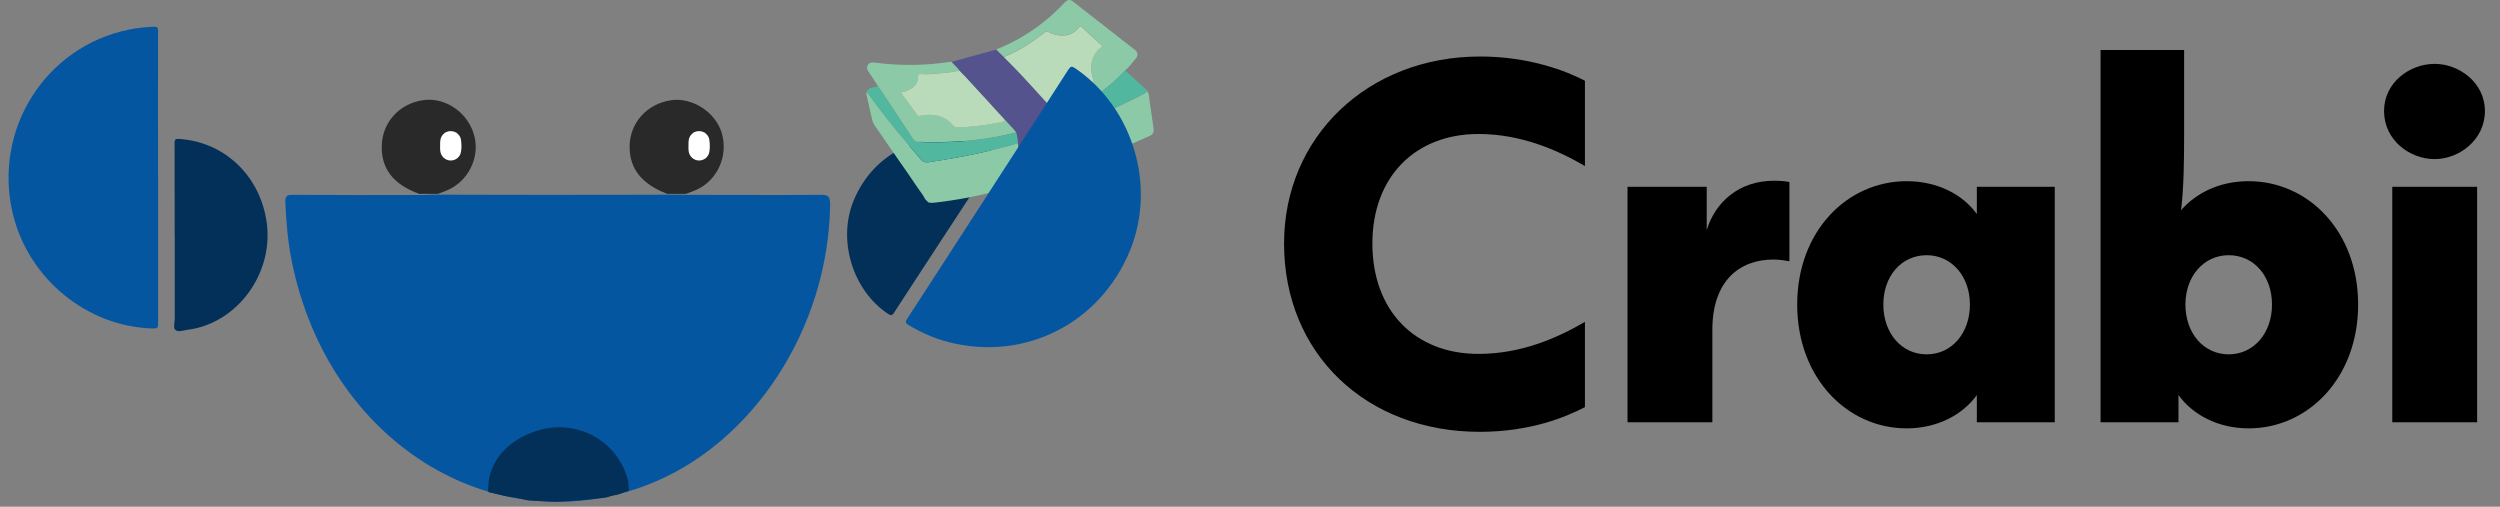
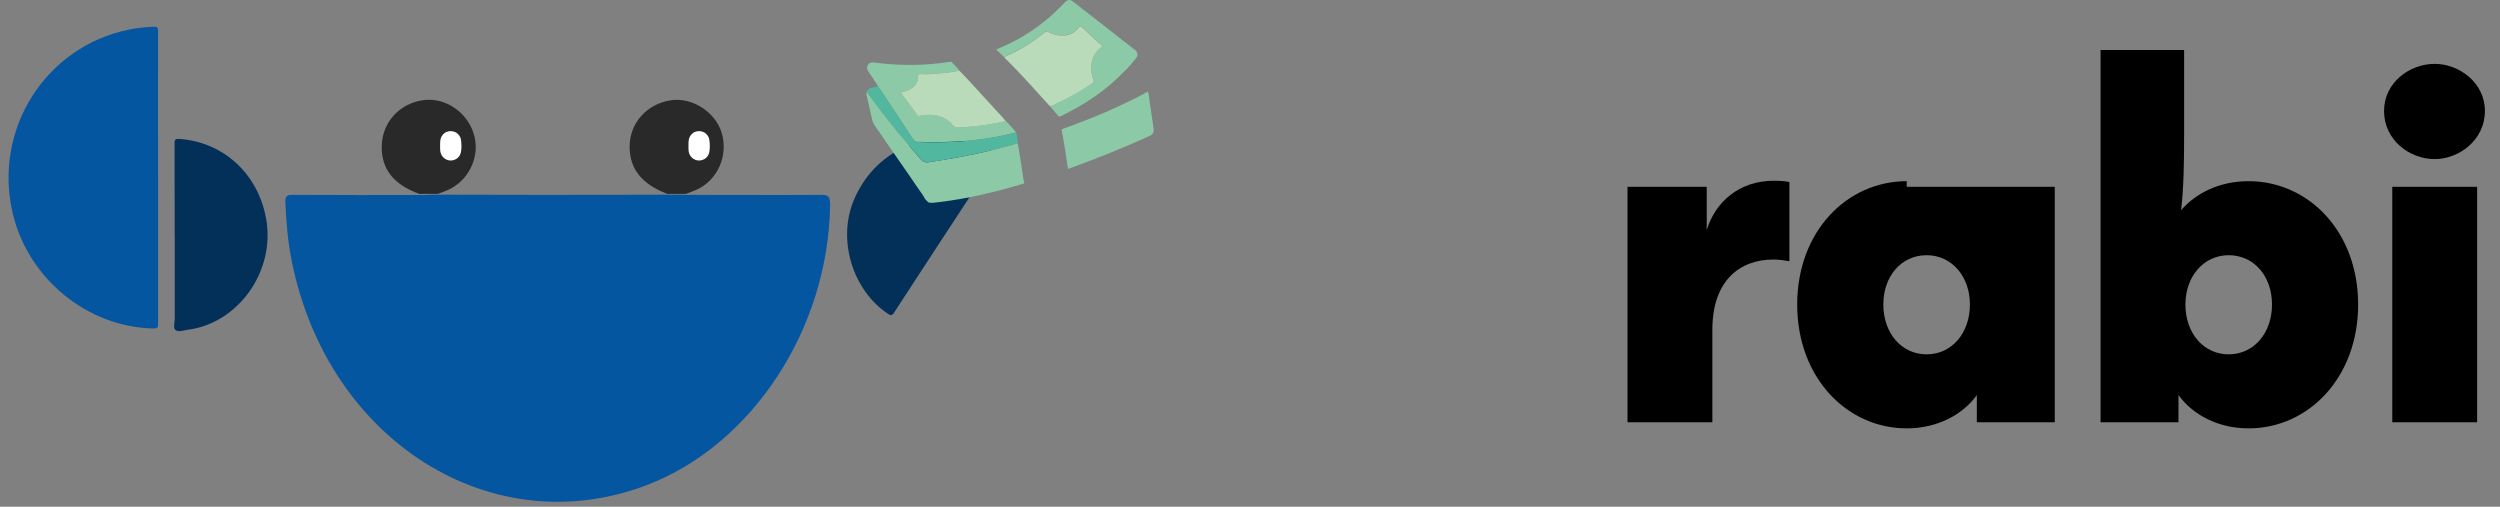
<svg xmlns="http://www.w3.org/2000/svg" width="148" height="30" viewBox="0 0 148 30" fill="none">
  <rect x="0" y="0" width="148" height="30" fill="#808080" stroke="none" />
  <g id="Logo">
    <g id="Crabi 0.2 + dinero">
      <path id="Vector" d="M40.484 11.535C43.196 11.535 45.908 11.554 48.62 11.535C49.039 11.535 49.143 11.633 49.143 12.124C49.047 19.446 44.547 26.337 38.277 28.723C29.112 32.207 19.423 26.111 17.278 15.491C17.042 14.342 16.946 13.184 16.894 12.006C16.877 11.652 16.946 11.535 17.295 11.535C19.877 11.554 22.458 11.544 25.039 11.544C25.214 11.544 25.388 11.535 25.562 11.525C25.859 11.525 26.147 11.525 26.443 11.525C28.118 11.525 29.792 11.535 31.458 11.535C34.17 11.535 36.891 11.535 39.603 11.525C39.899 11.525 40.187 11.525 40.484 11.525V11.535Z" fill="#0556A1" />
-       <path id="Vector_2" d="M30.567 29.469C29.856 29.39 29.777 29.311 28.986 29.153C28.857 29.127 28.9 29.026 28.9 28.915C28.919 27.26 30.097 26.065 31.724 25.52C34.102 24.724 36.624 26.094 37.19 28.493C37.19 28.493 37.193 28.491 37.207 28.758C37.208 28.837 37.269 28.994 37.19 29.073C36.873 29.152 36.728 29.262 36.417 29.311C36.128 29.357 36.022 29.441 35.785 29.469C35.507 29.502 35.35 29.509 35.073 29.548C34.732 29.597 34.547 29.591 34.204 29.627C33.713 29.679 32.86 29.706 32.86 29.706C32.86 29.706 31.356 29.627 31.279 29.627L30.567 29.469Z" fill="#033059" />
      <path id="Vector_3" d="M9.359 10.511C9.359 13.399 9.359 16.291 9.359 19.178C9.359 19.38 9.324 19.446 9.104 19.446C5.195 19.38 1.671 16.513 0.755 12.637C-0.421 7.675 2.677 2.768 7.622 1.754C8.108 1.653 8.603 1.602 9.099 1.582C9.309 1.572 9.364 1.628 9.359 1.845C9.349 4.732 9.354 7.624 9.359 10.511Z" fill="#0556A1" />
      <path id="Vector_4" d="M55.921 13.924C54.925 15.451 53.923 16.972 52.932 18.504C52.828 18.668 52.76 18.704 52.579 18.586C50.477 17.193 49.569 14.222 50.534 11.879C51.733 8.969 54.743 7.571 57.758 8.512C58.142 8.63 58.495 8.82 58.853 8.995C59.03 9.083 59.04 9.165 58.931 9.329C57.924 10.856 56.923 12.393 55.921 13.924Z" fill="#033059" />
      <g id="Group">
        <path id="Vector_5" d="M60.645 10.852C58.994 11.354 57.319 11.761 55.6 11.962C55.391 11.986 55.177 12.041 54.96 11.982L54.774 11.796C54.648 11.54 54.462 11.319 54.304 11.082C53.957 10.564 53.601 10.054 53.245 9.545C52.767 8.853 52.289 8.162 51.811 7.471C51.728 7.348 51.661 7.226 51.63 7.076C51.531 6.621 51.424 6.171 51.322 5.717C51.302 5.622 51.266 5.527 51.31 5.432C51.507 5.701 51.705 5.973 51.906 6.238C52.112 6.507 52.321 6.775 52.53 7.044C52.724 7.293 52.922 7.538 53.119 7.783C53.281 7.98 53.455 8.174 53.617 8.371C53.913 8.739 54.221 9.094 54.529 9.45C54.66 9.6 54.81 9.632 54.984 9.604C55.517 9.517 56.05 9.434 56.584 9.339C57.398 9.189 58.211 9.019 59.013 8.814C59.428 8.707 59.847 8.612 60.254 8.474C60.317 8.877 60.38 9.28 60.447 9.683C60.515 10.074 60.55 10.473 60.641 10.86L60.645 10.852Z" fill="#8CC9A7" />
-         <path id="Vector_6" d="M60.645 10.852C60.558 10.465 60.519 10.066 60.452 9.675C60.384 9.272 60.321 8.869 60.258 8.466C60.23 8.249 60.226 8.031 60.147 7.826C59.922 7.541 59.657 7.293 59.42 7.02C59.227 6.811 59.037 6.605 58.844 6.396C58.622 6.155 58.405 5.91 58.184 5.673C57.718 5.175 57.271 4.658 56.789 4.176C56.667 3.978 56.469 3.848 56.331 3.666C56.702 3.559 57.07 3.453 57.441 3.354C57.951 3.212 58.464 3.073 58.978 2.935C59.132 3.085 59.29 3.235 59.444 3.385C59.654 3.599 59.863 3.808 60.072 4.021C60.756 4.725 61.407 5.459 62.067 6.186C62.281 6.435 62.49 6.684 62.703 6.933C62.751 7.174 62.802 7.419 62.849 7.66C62.857 7.707 62.861 7.755 62.869 7.806C63.004 8.533 63.118 9.264 63.221 9.995C62.688 10.315 62.103 10.485 61.51 10.647C61.226 10.726 60.934 10.785 60.645 10.852Z" fill="#54538D" />
        <path id="Vector_7" d="M59.444 3.382C59.29 3.231 59.132 3.081 58.977 2.931C59.499 2.71 60.013 2.473 60.502 2.185C61.123 1.817 61.703 1.398 62.241 0.92C62.521 0.671 62.778 0.407 63.039 0.142C63.209 -0.032 63.347 -0.048 63.541 0.103C63.884 0.367 64.224 0.64 64.564 0.905C65.101 1.323 65.642 1.746 66.179 2.165C66.519 2.429 66.859 2.69 67.195 2.959C67.357 3.085 67.384 3.275 67.266 3.425C67.064 3.69 66.855 3.947 66.61 4.172C65.492 5.353 64.165 6.234 62.699 6.921C62.486 6.672 62.276 6.424 62.063 6.175C62.138 6.273 62.225 6.281 62.328 6.218C62.399 6.175 62.478 6.147 62.553 6.111C63.28 5.776 63.975 5.385 64.635 4.934C64.722 4.875 64.761 4.808 64.722 4.689C64.631 4.421 64.587 4.144 64.611 3.856C64.647 3.409 64.832 3.054 65.188 2.785C65.263 2.73 65.239 2.702 65.196 2.651C65.101 2.544 64.978 2.469 64.876 2.374C64.611 2.125 64.35 1.88 64.09 1.631C64.066 1.608 64.034 1.592 64.007 1.572C63.951 1.537 63.924 1.549 63.88 1.604C63.643 1.916 63.323 2.082 62.928 2.094C62.62 2.102 62.328 2.023 62.055 1.88C61.976 1.841 61.925 1.833 61.854 1.904C61.759 1.995 61.644 2.062 61.541 2.141C60.898 2.643 60.19 3.038 59.444 3.37V3.382Z" fill="#8CC9A7" />
        <path id="Vector_8" d="M56.331 3.662C56.469 3.844 56.666 3.974 56.789 4.172C56.745 4.184 56.706 4.196 56.662 4.203C56.295 4.282 55.92 4.314 55.548 4.346C55.209 4.373 54.865 4.405 54.525 4.381C54.383 4.369 54.343 4.397 54.347 4.535C54.347 4.824 54.221 5.045 53.98 5.211C53.806 5.329 53.62 5.404 53.419 5.448C53.364 5.46 53.316 5.46 53.371 5.535C53.684 5.954 54 6.376 54.3 6.803C54.355 6.882 54.407 6.87 54.47 6.854C54.734 6.791 55.003 6.779 55.268 6.811C55.71 6.858 56.097 7.032 56.382 7.384C56.489 7.514 56.611 7.557 56.777 7.546C57.464 7.502 58.148 7.443 58.823 7.313C59.052 7.269 59.282 7.237 59.507 7.162C59.491 7.099 59.42 7.079 59.42 7.016C59.657 7.289 59.922 7.538 60.147 7.822C60.119 7.834 60.095 7.854 60.068 7.858C59.542 7.984 59.017 8.103 58.48 8.182C57.745 8.292 57.006 8.371 56.259 8.395C55.604 8.419 54.952 8.419 54.3 8.391C54.201 8.387 54.126 8.332 54.071 8.253C54.011 8.166 53.952 8.075 53.893 7.984C53.253 7.016 52.613 6.052 51.973 5.084C51.787 4.804 51.606 4.523 51.416 4.243C51.329 4.113 51.297 3.986 51.38 3.848C51.467 3.706 51.606 3.682 51.764 3.702C52.574 3.812 53.387 3.856 54.201 3.84C54.869 3.824 55.536 3.769 56.196 3.666C56.24 3.658 56.283 3.658 56.327 3.654L56.331 3.662Z" fill="#8CC9A7" />
        <path id="Vector_9" d="M63.221 9.991C63.118 9.26 63.008 8.529 62.869 7.802C62.861 7.755 62.858 7.707 62.85 7.656C63.292 7.49 63.734 7.328 64.177 7.158C65.034 6.83 65.88 6.463 66.705 6.06C67.124 5.855 67.551 5.665 67.946 5.416C68.037 5.61 68.029 5.823 68.06 6.028C68.143 6.546 68.21 7.063 68.286 7.581C68.325 7.846 68.262 7.956 68.017 8.067C66.484 8.758 64.924 9.39 63.34 9.959C63.3 9.975 63.257 9.983 63.213 9.999L63.221 9.991Z" fill="#8CC9A7" />
        <path id="Vector_10" d="M51.973 5.096C52.613 6.064 53.253 7.028 53.893 7.996C53.953 8.087 54.008 8.174 54.071 8.265C54.126 8.344 54.205 8.399 54.3 8.403C54.952 8.43 55.608 8.43 56.26 8.407C57.006 8.379 57.745 8.3 58.48 8.193C59.013 8.114 59.542 7.996 60.068 7.87C60.096 7.862 60.119 7.846 60.147 7.834C60.226 8.039 60.23 8.261 60.258 8.474C59.851 8.612 59.432 8.707 59.017 8.814C58.215 9.019 57.405 9.189 56.587 9.339C56.058 9.438 55.521 9.521 54.987 9.604C54.814 9.631 54.664 9.604 54.533 9.45C54.225 9.094 53.913 8.739 53.621 8.371C53.459 8.17 53.285 7.98 53.123 7.783C52.921 7.538 52.728 7.293 52.534 7.044C52.325 6.775 52.115 6.511 51.91 6.238C51.709 5.973 51.511 5.701 51.313 5.432C51.357 5.302 51.452 5.234 51.586 5.199C51.716 5.167 51.855 5.159 51.977 5.096H51.973Z" fill="#51B89F" />
-         <path id="Vector_11" d="M67.945 5.412C67.55 5.661 67.124 5.855 66.705 6.056C65.879 6.459 65.034 6.823 64.177 7.155C63.734 7.324 63.292 7.486 62.849 7.652C62.802 7.411 62.751 7.166 62.703 6.925C64.169 6.238 65.496 5.357 66.614 4.176C66.926 4.46 67.238 4.745 67.55 5.025C67.689 5.148 67.831 5.266 67.945 5.408V5.412Z" fill="#51B89F" />
        <path id="Vector_12" d="M59.443 3.382C60.19 3.054 60.897 2.655 61.541 2.153C61.644 2.074 61.758 2.007 61.853 1.916C61.924 1.849 61.98 1.853 62.055 1.892C62.327 2.034 62.616 2.113 62.928 2.106C63.323 2.098 63.643 1.932 63.88 1.616C63.923 1.556 63.951 1.545 64.006 1.584C64.034 1.604 64.066 1.62 64.089 1.643C64.354 1.892 64.615 2.137 64.875 2.386C64.978 2.481 65.101 2.556 65.195 2.663C65.239 2.714 65.263 2.738 65.188 2.797C64.832 3.062 64.646 3.421 64.611 3.867C64.587 4.156 64.63 4.432 64.721 4.701C64.765 4.824 64.721 4.887 64.635 4.946C63.975 5.396 63.279 5.787 62.553 6.123C62.477 6.159 62.398 6.186 62.327 6.23C62.221 6.293 62.138 6.285 62.063 6.186C61.403 5.46 60.751 4.729 60.068 4.022C59.862 3.808 59.649 3.599 59.44 3.386L59.443 3.382Z" fill="#BADBBA" />
        <path id="Vector_13" d="M59.42 7.02C59.42 7.083 59.491 7.099 59.507 7.166C59.285 7.245 59.052 7.273 58.823 7.316C58.148 7.447 57.464 7.506 56.777 7.55C56.611 7.561 56.488 7.518 56.382 7.388C56.093 7.036 55.71 6.862 55.268 6.815C54.999 6.787 54.73 6.795 54.47 6.858C54.406 6.874 54.355 6.882 54.3 6.807C53.995 6.38 53.683 5.957 53.371 5.539C53.316 5.464 53.363 5.464 53.419 5.452C53.62 5.408 53.806 5.333 53.98 5.215C54.221 5.049 54.347 4.828 54.347 4.539C54.347 4.401 54.383 4.373 54.525 4.385C54.865 4.413 55.208 4.381 55.548 4.35C55.919 4.318 56.295 4.286 56.662 4.207C56.706 4.199 56.749 4.188 56.789 4.176C57.271 4.658 57.717 5.179 58.183 5.673C58.408 5.91 58.626 6.155 58.843 6.396C59.032 6.605 59.226 6.811 59.42 7.02Z" fill="#BADBBA" />
      </g>
      <path id="Vector_14" d="M10.34 13.894C10.34 12.086 10.34 10.283 10.335 8.475C10.335 8.245 10.404 8.209 10.602 8.224C13.24 8.398 15.315 10.319 15.765 13.011C16.284 16.096 14.085 19.155 11.086 19.528C10.849 19.559 10.548 19.676 10.389 19.538C10.236 19.411 10.345 19.084 10.345 18.849C10.345 17.199 10.345 15.544 10.345 13.894H10.34Z" fill="#033059" />
-       <path id="Vector_15" d="M58.5 11.467C60.086 9.018 61.671 6.575 63.246 4.121C63.374 3.921 63.456 3.906 63.65 4.039C67.066 6.365 68.463 10.975 66.903 14.812C65.144 19.135 60.684 21.404 56.173 20.257C55.325 20.042 54.537 19.694 53.785 19.243C53.601 19.135 53.581 19.058 53.703 18.874C55.309 16.41 56.9 13.941 58.5 11.472V11.467Z" fill="#0556A1" />
      <path id="Vector_16" d="M40.621 11.477C40.244 11.477 39.879 11.477 39.502 11.477C37.994 10.901 37.273 10.003 37.273 8.684C37.273 7.287 38.293 6.145 39.723 5.934C40.998 5.746 42.384 6.655 42.738 7.908C43.115 9.26 42.461 10.701 41.187 11.255C40.998 11.333 40.81 11.399 40.61 11.477H40.621Z" fill="#2A292A" />
      <path id="Vector_17" d="M25.936 11.477C25.559 11.477 25.194 11.477 24.817 11.477C23.276 10.912 22.567 9.992 22.6 8.628C22.633 7.221 23.675 6.101 25.094 5.924C26.424 5.757 27.754 6.711 28.087 8.074C28.408 9.36 27.699 10.757 26.446 11.278C26.28 11.344 26.103 11.411 25.925 11.477H25.936Z" fill="#2A292A" />
      <path id="Vector_18" d="M26.335 7.865C26.135 8.012 26.052 8.221 26.056 8.465C26.06 8.633 26.042 8.806 26.07 8.975C26.12 9.273 26.37 9.495 26.667 9.502C26.96 9.509 27.228 9.308 27.285 9.018C27.335 8.763 27.324 8.504 27.285 8.249C27.26 8.081 27.149 7.962 27.024 7.858C26.792 7.732 26.56 7.729 26.328 7.865H26.335Z" fill="white" />
      <path id="Vector_19" d="M41.038 7.865C40.838 8.012 40.755 8.221 40.759 8.465C40.763 8.633 40.745 8.806 40.773 8.975C40.823 9.273 41.074 9.495 41.37 9.502C41.663 9.509 41.931 9.308 41.988 9.018C42.038 8.763 42.027 8.504 41.988 8.249C41.963 8.081 41.852 7.962 41.727 7.858C41.495 7.732 41.263 7.729 41.031 7.865H41.038Z" fill="white" />
    </g>
    <g id="Crabi">
      <path id="Vector_20" d="M144.134 9.419C142.648 9.419 141.136 8.291 141.136 6.574C141.136 4.883 142.648 3.781 144.134 3.781C145.569 3.781 147.107 4.883 147.107 6.574C147.107 8.291 145.569 9.419 144.134 9.419ZM146.646 25H141.623V11.059H146.646V25Z" fill="black" />
      <path id="Vector_21" d="M133.118 25.359C131.324 25.359 129.812 24.564 128.966 23.386V25H124.354V2.96H129.3V8.009C129.3 9.649 129.274 11.136 129.12 12.443C129.992 11.443 131.375 10.726 133.118 10.726C136.655 10.726 139.602 13.698 139.602 18.029C139.602 22.36 136.655 25.359 133.118 25.359ZM131.939 20.977C133.426 20.977 134.502 19.721 134.502 18.029C134.502 16.338 133.426 15.108 131.939 15.108C130.453 15.108 129.377 16.364 129.377 18.029C129.377 19.721 130.453 20.977 131.939 20.977Z" fill="black" />
-       <path id="Vector_22" d="M112.877 25.359C109.341 25.359 106.394 22.36 106.394 18.029C106.394 13.698 109.341 10.726 112.877 10.726C114.671 10.726 116.183 11.494 117.029 12.673V11.059H121.642V25H117.029V23.386C116.183 24.564 114.671 25.359 112.877 25.359ZM114.056 20.977C115.543 20.977 116.619 19.721 116.619 18.029C116.619 16.364 115.543 15.108 114.056 15.108C112.57 15.108 111.493 16.338 111.493 18.029C111.493 19.721 112.57 20.977 114.056 20.977Z" fill="black" />
+       <path id="Vector_22" d="M112.877 25.359C109.341 25.359 106.394 22.36 106.394 18.029C106.394 13.698 109.341 10.726 112.877 10.726V11.059H121.642V25H117.029V23.386C116.183 24.564 114.671 25.359 112.877 25.359ZM114.056 20.977C115.543 20.977 116.619 19.721 116.619 18.029C116.619 16.364 115.543 15.108 114.056 15.108C112.57 15.108 111.493 16.338 111.493 18.029C111.493 19.721 112.57 20.977 114.056 20.977Z" fill="black" />
      <path id="Vector_23" d="M101.372 25H96.349V11.059H101.038V13.622C101.551 11.93 102.986 10.7 105.011 10.7C105.37 10.7 105.728 10.726 105.933 10.777V15.467C105.651 15.416 105.344 15.364 104.985 15.364C102.986 15.364 101.372 16.62 101.372 19.516V25Z" fill="black" />
-       <path id="Vector_24" d="M87.6 25.564C80.886 25.564 76.017 20.951 76.017 14.416C76.017 8.086 80.988 3.345 87.626 3.345C90.547 3.345 92.751 4.216 93.828 4.78V9.829C92.162 8.855 90.009 7.932 87.523 7.932C83.782 7.932 81.245 10.469 81.245 14.416C81.245 18.414 83.782 20.951 87.523 20.951C90.035 20.951 92.162 20.028 93.828 19.054V24.103C92.726 24.667 90.65 25.564 87.6 25.564Z" fill="black" />
    </g>
  </g>
</svg>